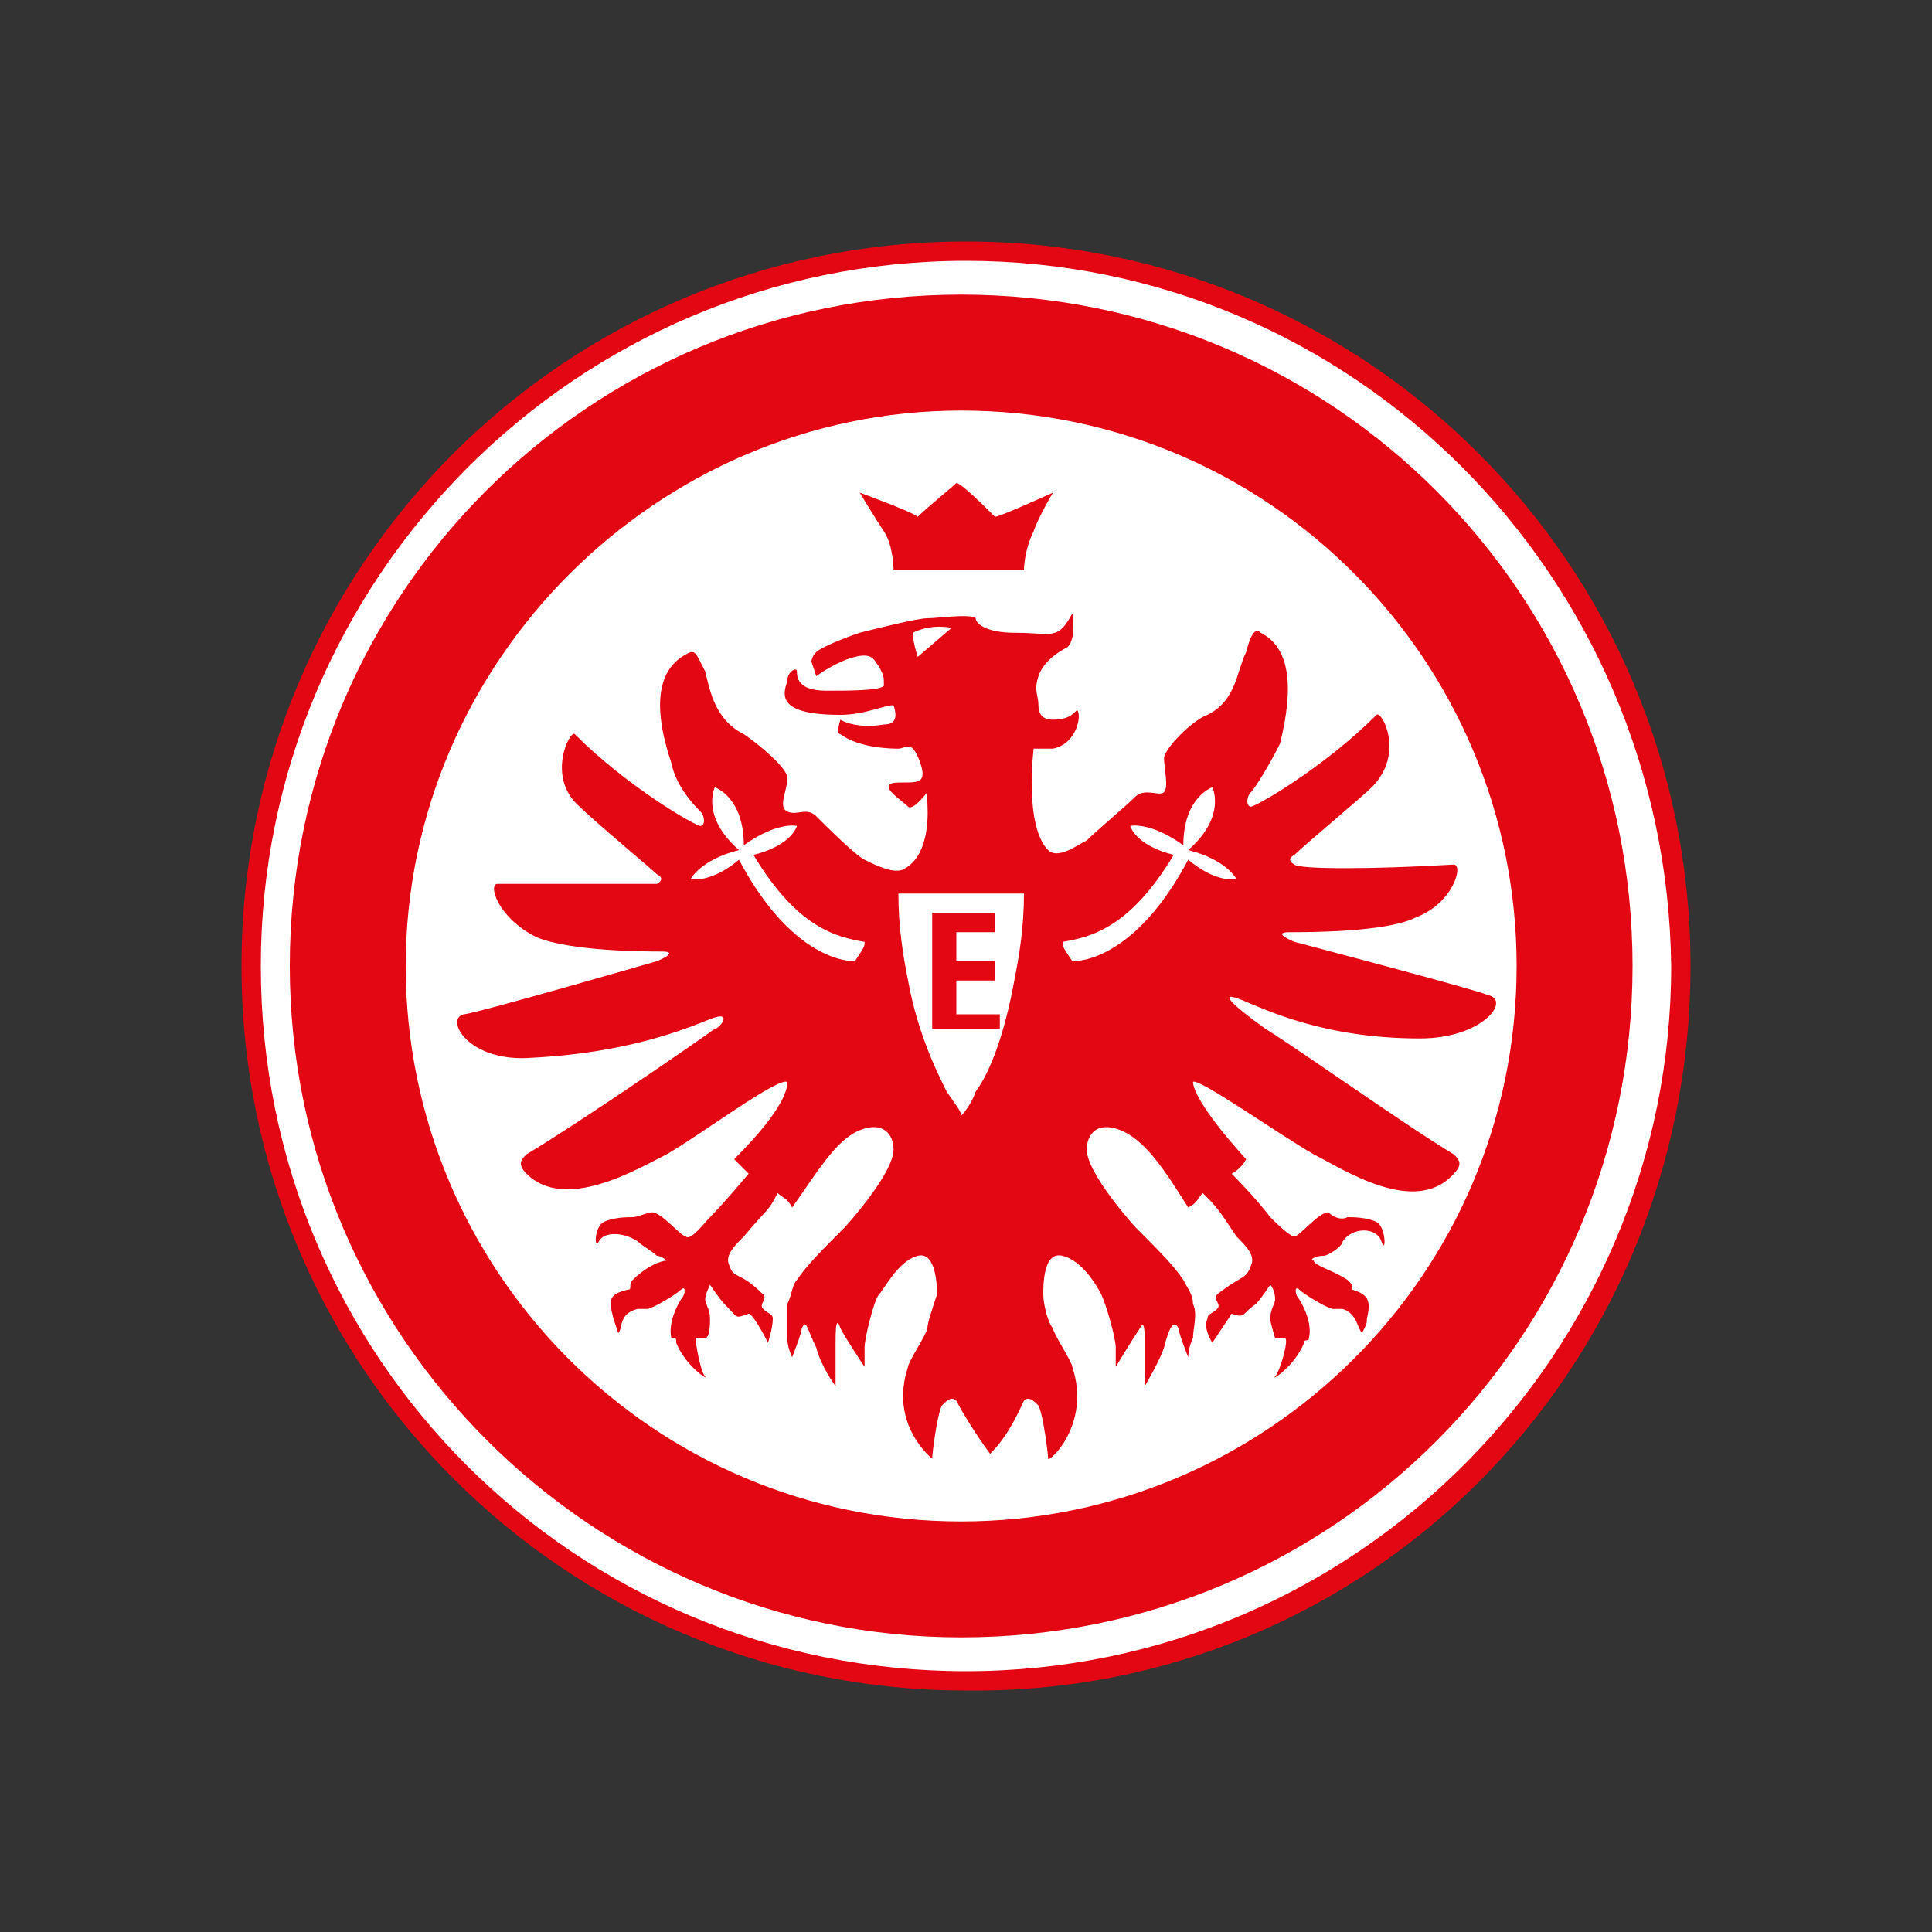
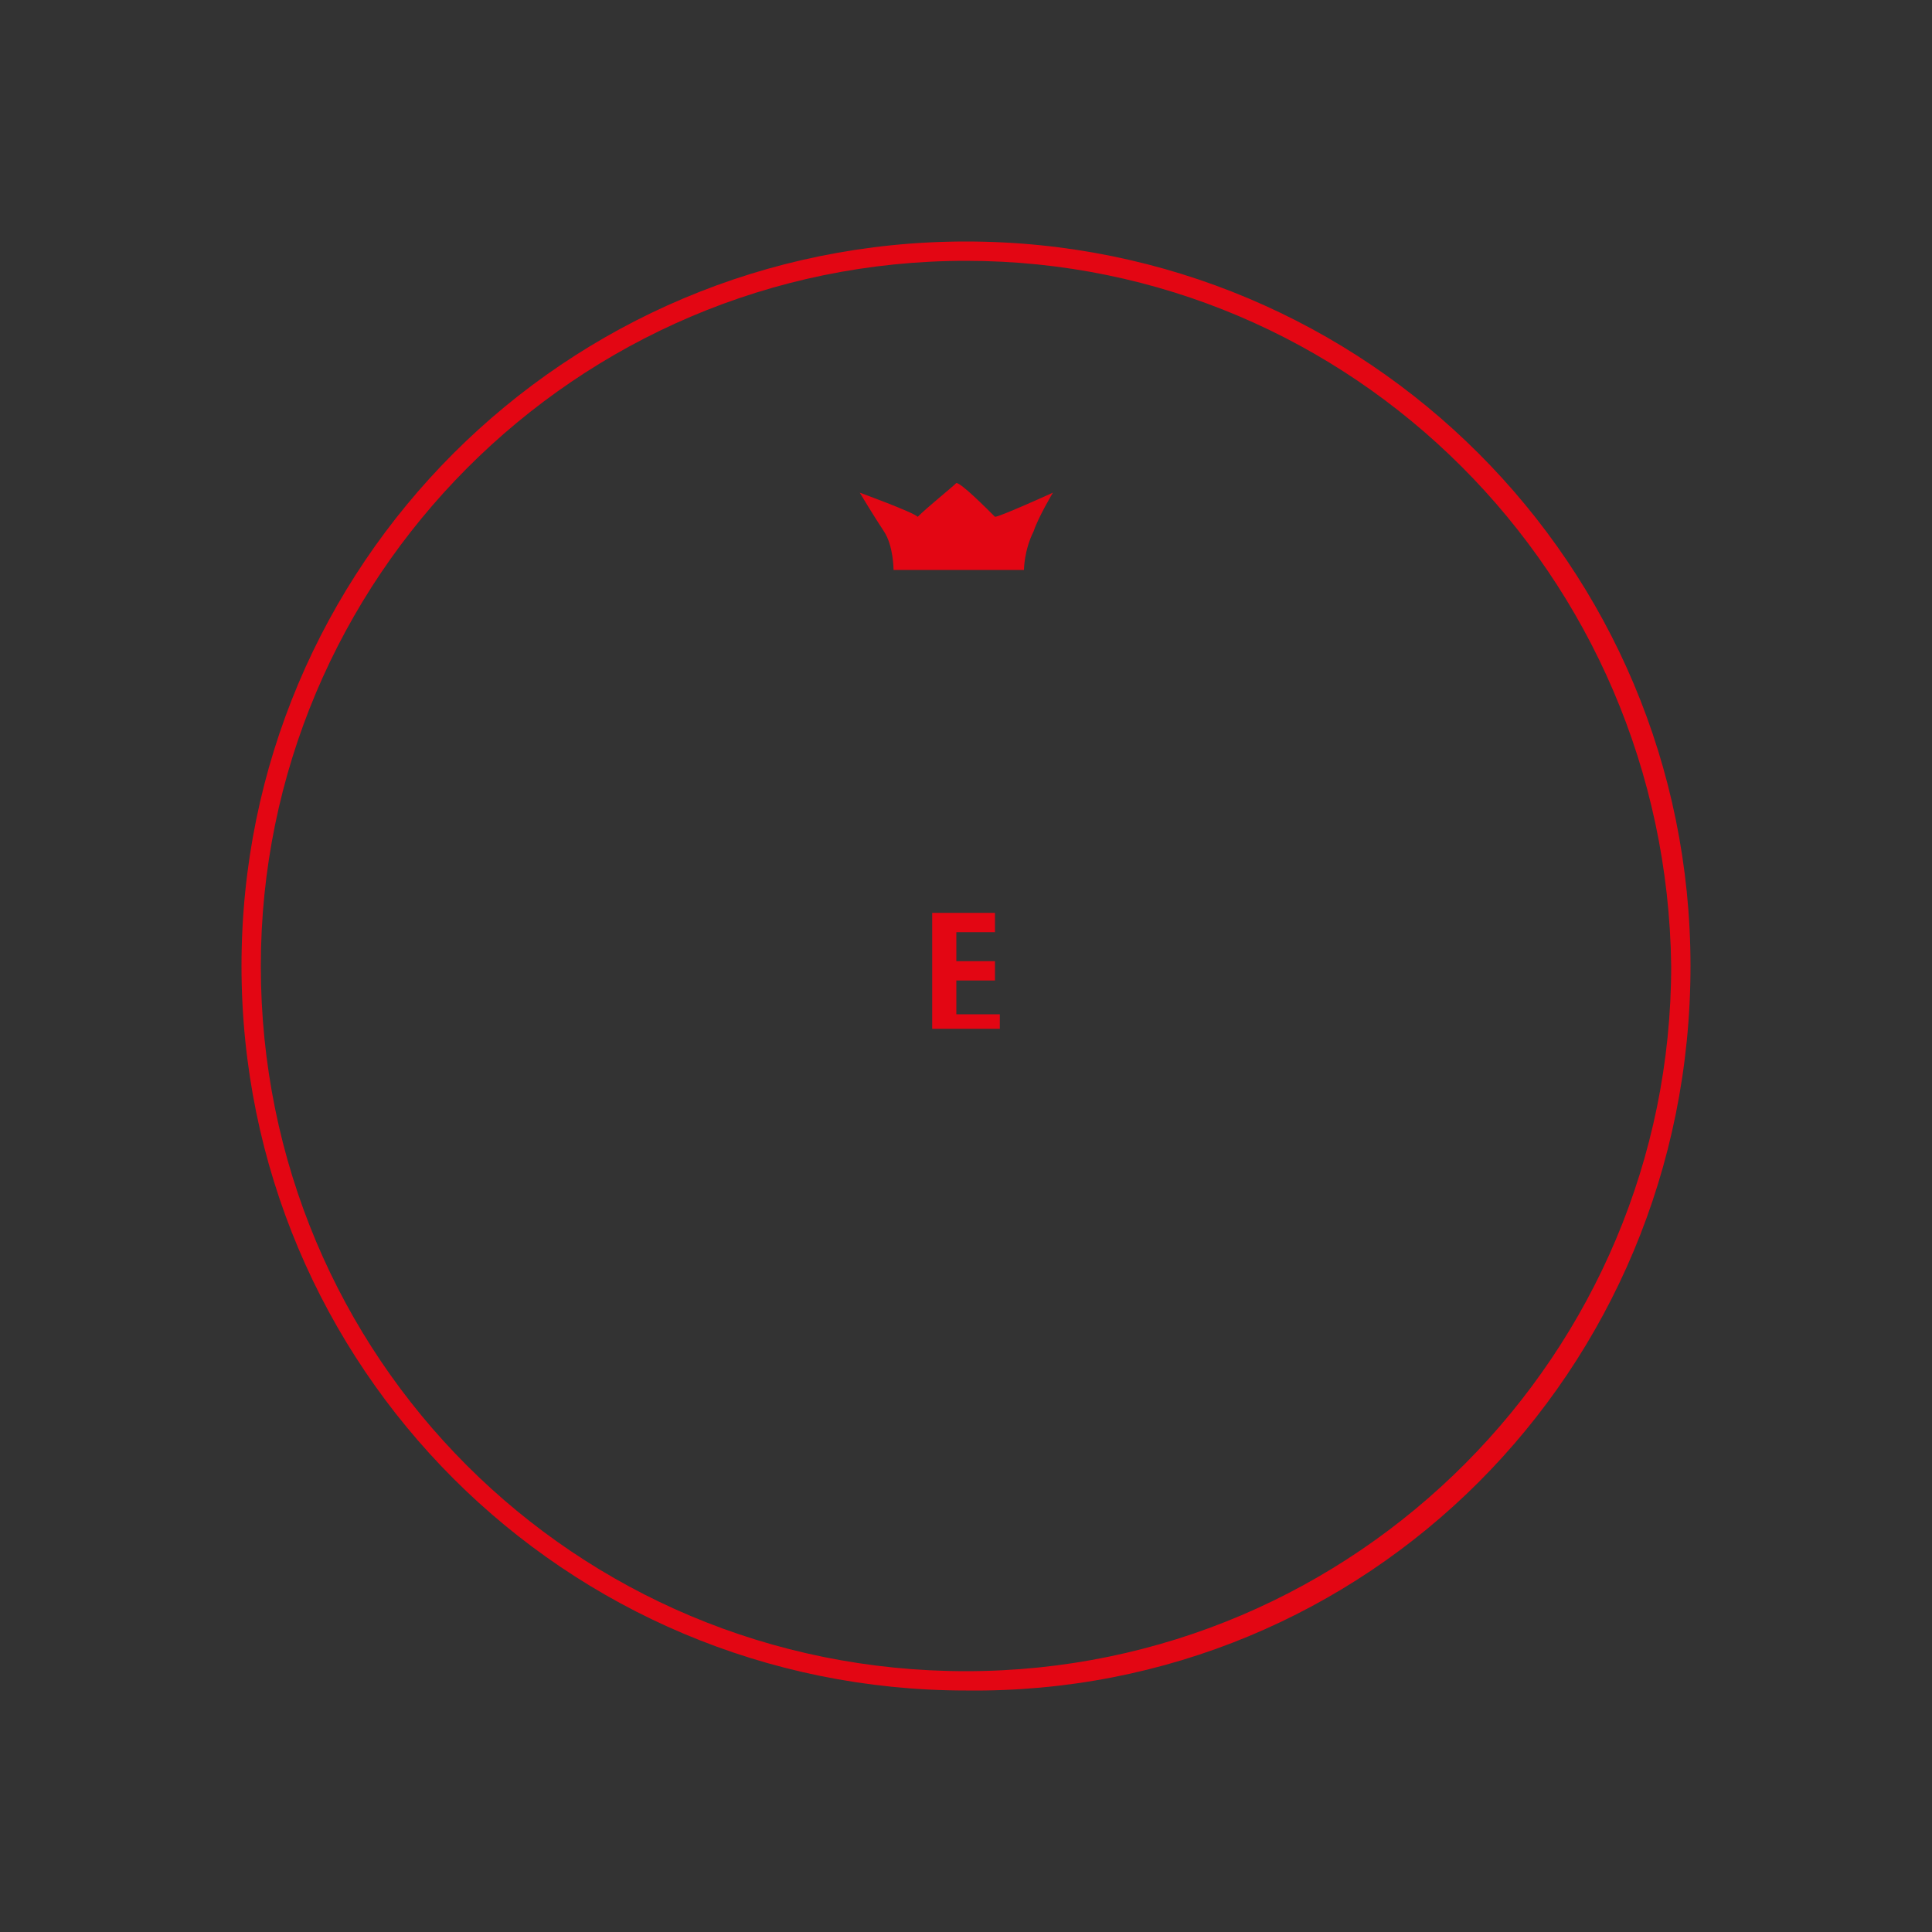
<svg xmlns="http://www.w3.org/2000/svg" baseProfile="tiny" width="40" height="40">
  <rect width="100%" height="100%" fill="#333333" stroke="none" />
-   <path fill="#FFF" d="M19.9 5.2C11.7 5.2 5.1 11.8 5.1 20s6.6 14.8 14.8 14.8S34.7 28.2 34.7 20c0-8.1-6.6-14.8-14.8-14.8z" />
  <path fill-rule="evenodd" fill="#E30613" d="M35 20c0-8.3-6.7-15-15-15S5 11.7 5 20s6.7 15 15 15c8.3.1 15-6.6 15-15zM5.4 20c0-8 6.5-14.6 14.6-14.6 8 0 14.5 6.5 14.6 14.6 0 8-6.5 14.6-14.6 14.6S5.4 28.1 5.4 20z" />
-   <path fill-rule="evenodd" fill="#E30613" d="M19.9 33.9c7.7 0 13.9-6.2 13.9-13.9S27.6 6.1 19.9 6.1 6 12.3 6 20s6.3 13.9 13.9 13.9zm0-25.4c6.4 0 11.5 5.2 11.5 11.5 0 6.4-5.2 11.5-11.5 11.5-6.4 0-11.5-5.2-11.5-11.5S13.6 8.5 19.9 8.5z" />
-   <path fill-rule="evenodd" fill="#E30613" d="M25.7 20.7c.5.2 1.7.8 3.7.8 1.3 0 1.9-.8 1.4-.9-.2-.1-4-1.1-4-1.1s-.5-.2-.1-.2 2 0 2.6-.3c.8-.3 1-1.1.8-1.1-1.7.1-3.2.1-3.3 0 0 0-.2-.1 0-.2.2-.2 1.4-1.2 1.6-1.4.7-.7.2-1.6.1-1.5-1.1 1.1-2.5 1.9-2.6 1.9s-.1-.2 0-.3.4-.6.6-1c.3-1.2.2-2-.4-2.3-.1-.1-.2 0-.3.4-.2.4-.2 1-.8 1.3-.3.1-.9.7-.9.9s.1.6 0 .7-.4-.1-.6.1-.8.7-1 .9c-.2.1-.6.4-.8.2-.5-.5-.3-2.1-.3-2.1h.4c.5-.1.6-.7.5-.8-.1.1-.2.2-.5.2-.2 0-.3-.1-.3-.3s-.1-.3 0-.6.4-.5.6-.6c.2-.2.1-.7.1-.7s-.1.2-.2.3c-.2.2-.4.1-1 .1s-.8-.2-.8-.3c-.1-.1-.8 0-1 0s-1 .2-1.4.3c-.3.1-.8.3-.9.4-.1.1-.1.2-.1.2l.1.3s.4-.3.8-.4c.4-.1.4.1.5.2.1.2.1.2.1.4-.1.1-.7.1-1.2.1-.6 0-.6-.3-.6-.4 0-.1-.2 0-.2.2-.1.3-.2.7 1.1.7.5 0 .9-.2 1.1-.2.1.3 0 .4-.2.4-.6.1-.9-.1-.9-.1s-.1.3 0 .3c.4.3 1.1.3 1.2.3s.2-.1.3 0c.1.1.2.4.2.5s0 .2-.3.2-.4 0-.4.1.3.3.4.4.4-.3.4-.3v.2c0 .1.1 1.1-.5 1.4-.2.1-.6-.1-.8-.2-.2-.1-.8-.7-1-.9-.2-.2-.4 0-.6-.1s0-.4 0-.7c0-.2-.6-.7-.9-.9-.6-.3-.7-.9-.8-1.3-.2-.4-.2-.4-.3-.4-.7.3-.8 1.1-.4 2.3.1.5.5.9.6 1s.1.3 0 .3-1.5-.8-2.6-1.9c-.1-.1-.6.9.1 1.5.3.3 1.5 1.3 1.6 1.4.2.1 0 .2 0 .2h-3.3c-.2 0 0 .7.8 1.1.7.3 2.3.3 2.6.3.4 0-.1.2-.1.2S9.8 21 9.6 21c-.4.1.1 1 1.4.9 2-.1 3.2-.6 3.7-.8.5-.2.2.2.1.2-.7.5-2.9 2-3.9 2.6-.1.1-.2.2 0 .4.8.8 2.3-.1 2.9-.4.7-.4 2.3-1.6 2.5-1.5 0 .1 0 .5-1.1 1.6l.3.3s-.5.6-.8.9c-.1.1-.4.5-.5.4-.1 0-.5-.5-.7-.5-.1 0-.3.1-.4.1s-.4 0-.6.1-.2.6-.1.4.5-.2.8 0c.1.1.3.2.4.3.1 0 .2.1.2.1-.1 0-.4.1-.7.4-.1.1 0 .2-.1.2-.4.1-.4.2-.3.6l.1.3c.1-.1 0-.4.4-.5h.2c.1 0 .6-.3.7-.4s.1.1 0 .2c-.3.5-.2.8-.2.8.1 0 .1 0 .1.1.2.5.7.8.6.7-.1-.1-.2-.7-.2-.8h.2c.1 0 .1-.3.1-.4 0-.2-.1-.3-.1-.4s.1-.3.1-.3.2.3.3.4c.3.3.2.3.5.2.1 0 .4.6.4.6s.1-.3.1-.5c0-.1-.1-.1-.2-.2s.1-.2 0-.3c-.5-.5-.6-.3-.7-.6-.1-.2.1-.4.3-.6.5-.6.5-.5.7-.9.1.1.2.1.3.3.5-.7.9-1.4 1.4-1.6s.7.1.7.4c0 .5-1 1.6-1 1.6-.5.5-.8.8-1 1.1-.1.1-.1.3-.2.5v.7c0 .2.1.4.1.4s.2-.5.2-.6c.1-.2.1 0 .3.4.1.4.4.8.4.8v-.9c0-.2 0-.6.1-.3.1.2.5.8.5.8v-.4c0-.2.2-1 .3-1.1.1-.1.4-.7.8-.8.4-.1.4.7.4.8-.1.3-.2.6-.2.7s-.4.7-.4.8c-.4 1.2.5 1.9.5 1.9 0-.1.1-.9.2-1.1.1-.1.2-.2.3-.1.1.2.4.7.7 1.1.4-.4.6-.9.7-1.1.1-.1.2 0 .3.1.1.2.2 1 .2 1.1s.9-.7.5-1.9c0-.1-.4-.7-.4-.8-.1-.1-.2-.5-.2-.7 0-.2 0-.9.4-.8s.7.6.8.8c.1.2.3.9.3 1.1v.4s.3-.5.5-.8c.1-.2.1.1.1.3v.9s.3-.5.4-.8c.1-.4.2-.6.3-.4 0 .1.2.6.2.6s0-.2.1-.4c0-.2.1-.5 0-.7 0-.2-.1-.3-.2-.5-.2-.3-.5-.6-1-1.1 0 0-1-1.1-1-1.6 0-.3.2-.6.7-.4s.9.8 1.4 1.6c.2-.1.2-.2.3-.3.3.3.3.3.7.9.2.2.4.4.3.6-.1.3-.2.2-.7.6-.1.1.1.2 0 .3-.1.1-.2.1-.2.2-.1.2.1.5.1.5l.4-.6c.3.1.2 0 .5-.2.1-.1.3-.4.3-.4s.1.1.1.3c0 .1-.1.2-.1.4 0 .1.1.4.1.4h.2c.1 0-.1.7-.2.8-.1.1.4-.2.6-.7 0-.1.1 0 .1-.1 0 0 .1-.3-.2-.8-.1-.1-.1-.3 0-.2.1.1.6.4.7.4h.2c.3.1.3.4.4.5.1-.2.1-.2.1-.3.1-.4 0-.5-.3-.6 0-.1 0-.1-.1-.2-.3-.2-.7-.3-.7-.4-.1 0 0-.1.2-.1.1 0 .4-.2.4-.3.2-.3.7-.3.8 0s.1-.3-.1-.4-.5-.1-.6-.1c-.2.1-.4-.1-.4-.1-.2 0-.6.5-.7.5s-.4-.3-.5-.4c-.3-.4-.8-.9-.8-.9s.2-.1.3-.3c-1-1.1-1.1-1.5-1.1-1.6.1-.1 1.8 1.1 2.5 1.5.6.3 2.1 1.3 2.9.4.2-.2.1-.3 0-.4-1-.6-3.1-2.1-3.9-2.6-.7-.5-1-.8-.5-.6z" />
  <path fill="#E30613" d="M21.8 10.2s-1.1.5-1.2.5c-.2-.2-.7-.7-.8-.7-.1.1-.6.5-.8.7-.1-.1-1.2-.5-1.2-.5s.3.5.5.8.2.8.2.8h2.7s0-.4.2-.8c.1-.3.4-.8.4-.8z" />
-   <path fill="#FFF" d="M18.9 13.1c.4-.2.8-.1.8-.1l-.7.6s-.1-.3-.1-.5zM22 19.5c.6-.1 1.4-.3 2.3-1.8-.8-.2-.9-.6-.9-.6s.4-.1 1.1.4c0-1 .6-1.2.6-1.2s.3.6-.5 1.3c.8.2 1 .6 1 .6s-.4.1-1-.4c-.9 1.7-1.9 2.1-2.4 2.1-.2-.3-.2-.3-.2-.4z" />
-   <path fill-rule="evenodd" fill="#FFF" d="M18.6 18.5c0 .7.1 1.3.2 1.8.2 1.1.6 1.9.8 2.3.2.3.3.4.3.5 0 0 .2-.2.3-.5.3-.4.6-1.2.8-2.3.1-.5.2-1.1.2-1.8h-2.6z" />
-   <path fill="#FFF" d="M17.9 19.5c-.6-.1-1.4-.3-2.3-1.8.8-.2.9-.6.9-.6s-.4-.1-1.1.4c0-1-.6-1.2-.6-1.2s-.3.6.5 1.3c-.8.2-1 .6-1 .6s.4.1 1-.4c.9 1.7 1.9 2.1 2.4 2.1.2-.3.2-.3.2-.4z" />
+   <path fill-rule="evenodd" fill="#FFF" d="M18.6 18.5h-2.6z" />
  <path fill="#E30613" d="M20.7 21.4V21h-.9v-.7h.8v-.4h-.8v-.6h.8v-.4h-1.3v2.4h1.4v.1z" />
</svg>